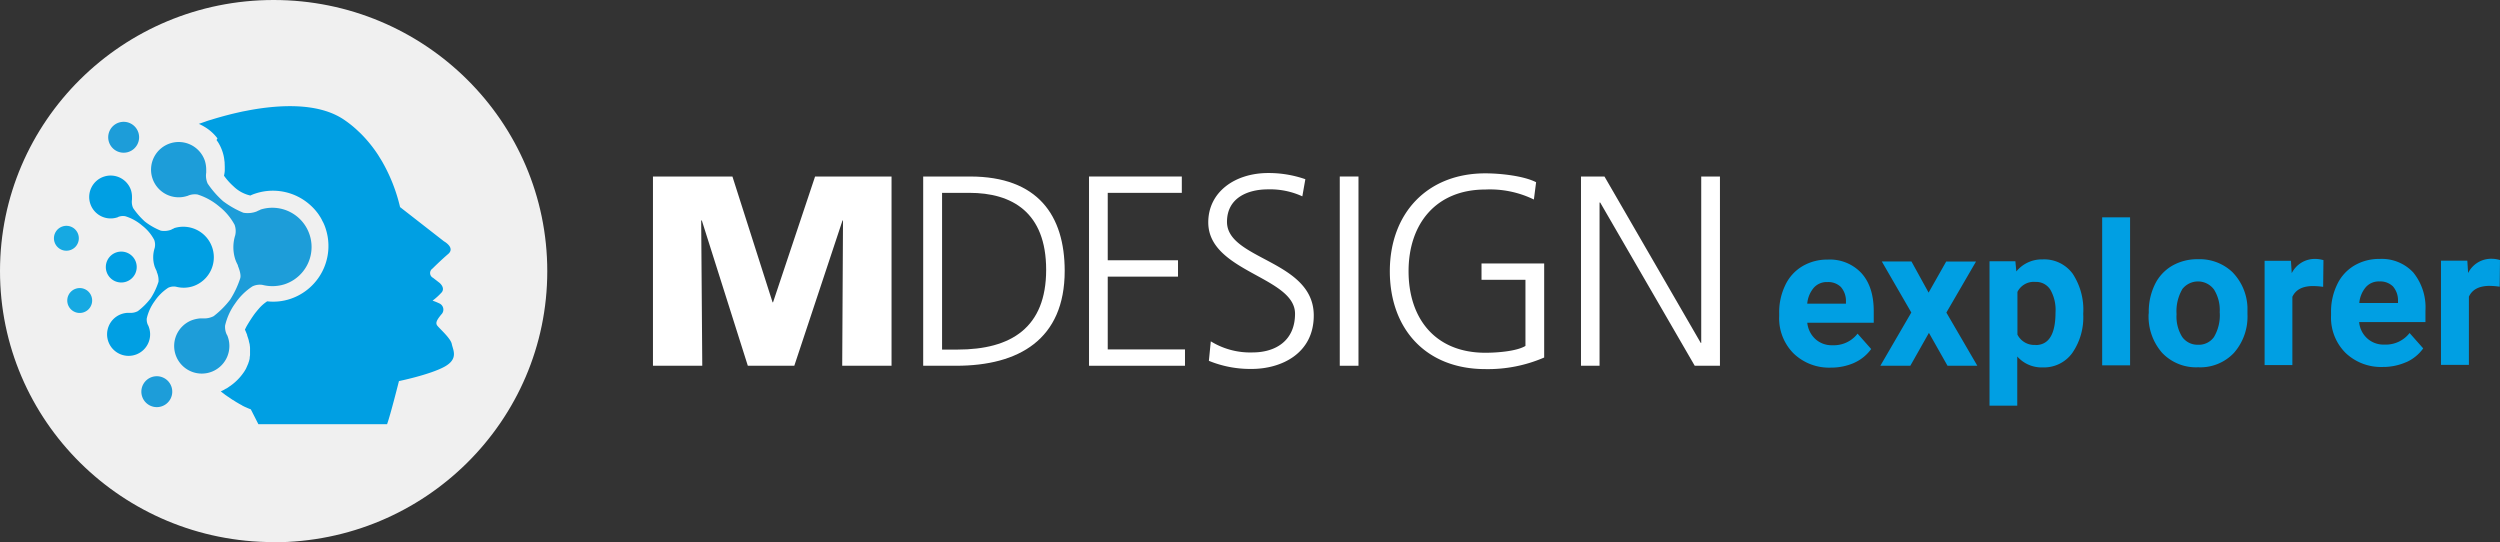
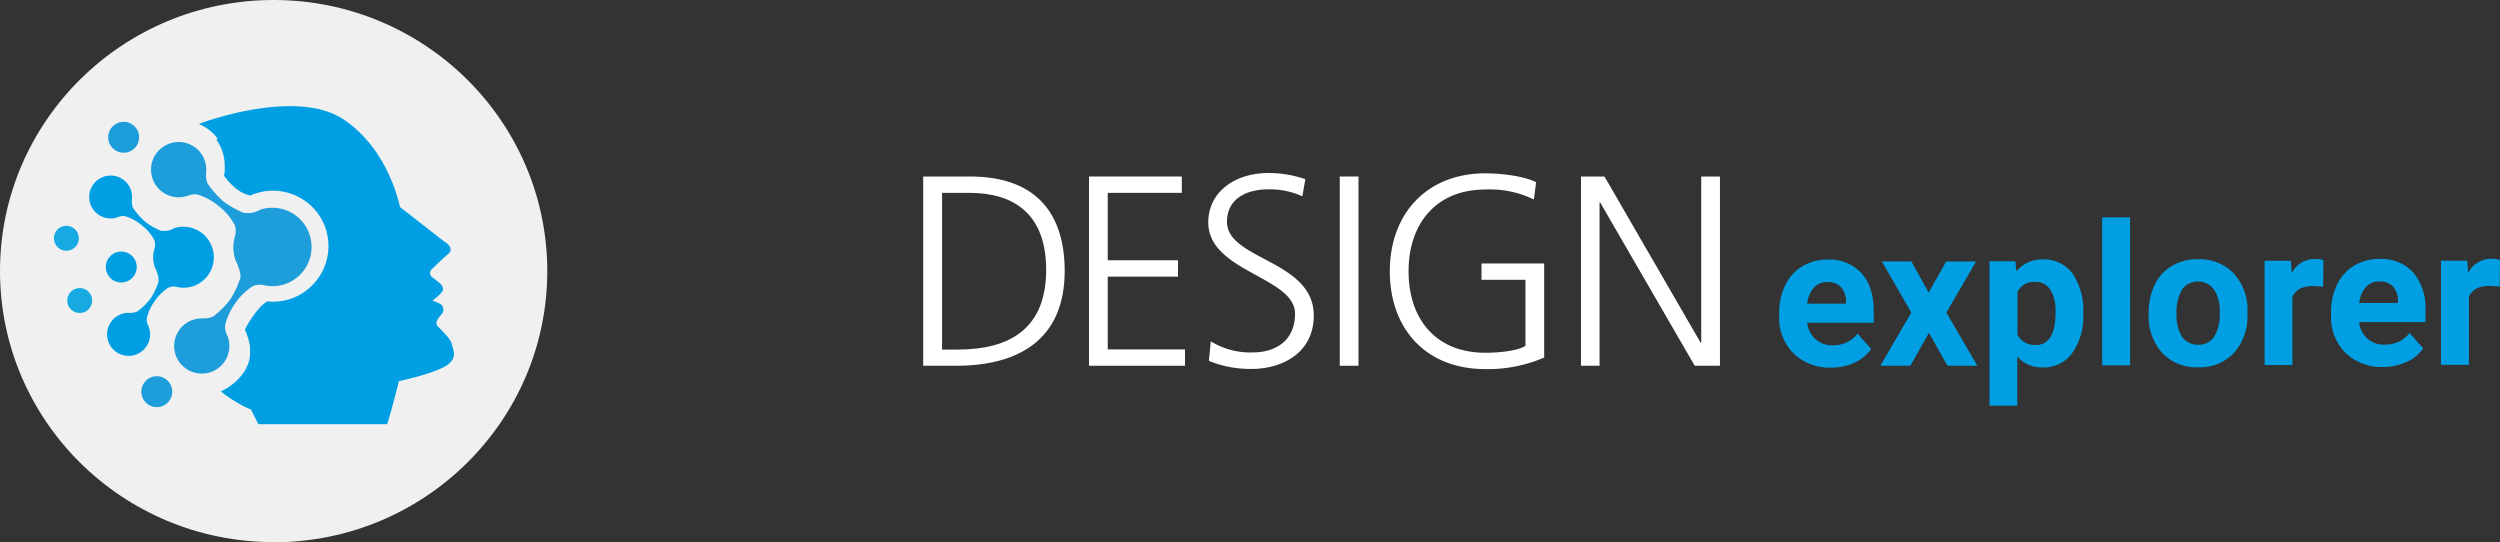
<svg xmlns="http://www.w3.org/2000/svg" width="460.245" height="99.83" viewBox="0 0 460.245 99.83">
  <rect x="0" y="0" width="460.245" height="99.83" fill="#333333" stroke="none" />
  <g id="MD-Explorer-Logo01-horizontal" transform="translate(-0.001)">
    <path id="Pfad_15752" data-name="Pfad 15752" d="M246.271,21.746a5.614,5.614,0,0,0-1.606-.234,4.741,4.741,0,0,0-4.264,2.628l-.146-2.278h-4.848V41.05h5.14V28.492c.613-1.314,1.869-1.986,3.826-1.986a15.385,15.385,0,0,1,1.84.146l.058-4.935Zm-19.712,4.848a3.9,3.9,0,0,1,.935,2.658v.409h-7.126a5.185,5.185,0,0,1,1.227-2.95,3.178,3.178,0,0,1,2.482-1.022,3.326,3.326,0,0,1,2.511.935m2.424,13.93a7.716,7.716,0,0,0,3.125-2.541l-2.511-2.833a5.532,5.532,0,0,1-4.643,2.132,4.451,4.451,0,0,1-3.154-1.139,4.582,4.582,0,0,1-1.489-3.008h12.207v-2.1a10.183,10.183,0,0,0-2.249-7.038,7.927,7.927,0,0,0-6.191-2.482,8.928,8.928,0,0,0-4.673,1.227,8,8,0,0,0-3.154,3.5,11.392,11.392,0,0,0-1.11,5.169v.5a9.152,9.152,0,0,0,2.658,6.892,9.457,9.457,0,0,0,6.863,2.6,10.54,10.54,0,0,0,4.351-.905M213.8,21.775a5.614,5.614,0,0,0-1.606-.234,4.741,4.741,0,0,0-4.264,2.628l-.146-2.278h-4.848V41.079h5.111V28.521c.613-1.314,1.869-1.986,3.826-1.986a15.385,15.385,0,0,1,1.84.146l.058-4.935Zm-26.05,5.374a3.658,3.658,0,0,1,5.87.029,7.079,7.079,0,0,1,1.051,4.147,7.868,7.868,0,0,1-1.051,4.585,3.385,3.385,0,0,1-2.92,1.431,3.461,3.461,0,0,1-2.95-1.46,7.063,7.063,0,0,1-1.022-4.176,8.039,8.039,0,0,1,1.022-4.527m-6.162,4.41a10.145,10.145,0,0,0,2.482,7.243,8.6,8.6,0,0,0,6.629,2.658,8.5,8.5,0,0,0,6.6-2.658,10.1,10.1,0,0,0,2.482-7.1V30.419A9.769,9.769,0,0,0,197,23.965a8.734,8.734,0,0,0-6.337-2.366,9.2,9.2,0,0,0-4.789,1.227,8.016,8.016,0,0,0-3.154,3.446,11.4,11.4,0,0,0-1.11,5.081v.234Zm-3.417-17.7h-5.14V41.137h5.14ZM160.792,37.37a3.454,3.454,0,0,1-3.358-1.9V27.616a3.361,3.361,0,0,1,3.329-1.84,3.075,3.075,0,0,1,2.745,1.46,7.458,7.458,0,0,1,.935,4.147c0,4-1.227,6.016-3.68,6.016m8.79-5.9a12.048,12.048,0,0,0-1.957-7.243,6.5,6.5,0,0,0-5.519-2.628,6.072,6.072,0,0,0-4.848,2.219l-.175-1.869h-4.76V48.555H157.4V39.5a5.971,5.971,0,0,0,4.7,2.015,6.438,6.438,0,0,0,5.432-2.658,11.5,11.5,0,0,0,2.015-7.1V31.5Zm-31.6-9.491h-5.49l5.432,9.4L132.2,41.2h5.52l3.417-6.045,3.417,6.045h5.49l-5.695-9.783,5.461-9.4h-5.49l-3.242,5.724-3.154-5.724Zm-13.025,4.7a3.9,3.9,0,0,1,.935,2.658v.409h-7.126a5.185,5.185,0,0,1,1.227-2.95,3.178,3.178,0,0,1,2.482-1.022,3.326,3.326,0,0,1,2.512.935m2.424,13.93a7.716,7.716,0,0,0,3.125-2.541L128,35.3a5.513,5.513,0,0,1-4.614,2.132,4.451,4.451,0,0,1-3.154-1.139,4.717,4.717,0,0,1-1.489-3.008h12.236v-2.1c0-3.037-.759-5.374-2.278-7.038a7.927,7.927,0,0,0-6.191-2.482,8.928,8.928,0,0,0-4.673,1.227,8,8,0,0,0-3.154,3.5,11.392,11.392,0,0,0-1.11,5.169v.5a9.152,9.152,0,0,0,2.658,6.892,9.409,9.409,0,0,0,6.863,2.6,10.54,10.54,0,0,0,4.351-.905" transform="translate(213.974 26.125)" fill="#009fe3" />
-     <path id="Pfad_15753" data-name="Pfad 15753" d="M41.57,11.28H56.2L63.59,34.439h.088L71.416,11.28H85.492V46.12H76.41l.146-26.751h-.088L67.59,46.12H59.034L50.565,19.369h-.117l.2,26.751H41.57Z" transform="translate(78.64 21.215)" fill="#fff" />
    <path id="Pfad_15754" data-name="Pfad 15754" d="M62.2,14.288h5.052c7.8,0,14.135,3.534,14.135,14.164s-6.425,14.69-16.325,14.69H62.225V14.288ZM58.75,46.12h6.074C76.36,46.12,84.8,41.272,84.8,28.656c0-10.192-4.935-17.376-17.405-17.376H58.75Z" transform="translate(111.209 21.215)" fill="#fff" />
    <path id="Pfad_15755" data-name="Pfad 15755" d="M69.29,46.12H86.958V43.112H72.736v-13.4H85.673V26.7H72.736V14.288H86.374V11.28H69.29Z" transform="translate(131.196 21.215)" fill="#fff" />
    <path id="Pfad_15756" data-name="Pfad 15756" d="M77,45.637a20.081,20.081,0,0,0,7.885,1.489c5.4,0,11.419-2.8,11.419-9.842,0-10.192-15.974-10.221-15.974-17.23,0-4.5,3.943-5.987,7.535-5.987A14.242,14.242,0,0,1,94.2,15.353l.555-3.154a20.548,20.548,0,0,0-6.834-1.139c-6.133,0-11.039,3.5-11.039,9.082,0,9.141,15.974,9.988,15.974,16.821,0,4.935-3.534,7.126-7.827,7.126a13.8,13.8,0,0,1-7.681-2.044L77,45.579Z" transform="translate(145.558 20.793)" fill="#fff" />
    <rect id="Rechteck_3044" data-name="Rechteck 3044" width="3.446" height="34.84" transform="translate(246.649 32.495)" fill="#fff" />
    <path id="Pfad_15757" data-name="Pfad 15757" d="M113.419,42.854c-1.635.993-5.257,1.256-7.389,1.256C96.861,44.11,91.9,37.86,91.9,29.1s5.081-15.04,14.135-15.04a18.428,18.428,0,0,1,8.936,1.84l.409-3.183c-2.336-1.2-6.688-1.635-9.345-1.635C95.254,11.08,88.45,18.527,88.45,29.1s6.6,18.019,17.581,18.019a26.009,26.009,0,0,0,10.835-2.132V27.668H105.33v3.008h8.089V42.912Z" transform="translate(167.415 20.831)" fill="#fff" />
    <path id="Pfad_15758" data-name="Pfad 15758" d="M100.61,46.12h3.417V16.069h.117L121.549,46.12h4.643V11.28h-3.446V41.915h-.088L104.932,11.28H100.61Z" transform="translate(190.448 21.215)" fill="#fff" />
    <g id="Gruppe_7686" data-name="Gruppe 7686" transform="translate(0.001)">
      <path id="Pfad_15759" data-name="Pfad 15759" d="M50.376,99.83c27.8,0,50.376-22.345,50.376-49.9S78.178,0,50.376,0,0,22.345,0,49.9,22.545,99.8,50.376,99.8" transform="translate(0)" fill="#f0f0f0" />
      <path id="Pfad_15760" data-name="Pfad 15760" d="M14.458,25.9a2.844,2.844,0,1,1-3.592-1.811A2.846,2.846,0,0,1,14.458,25.9" transform="translate(17.111 45.317)" fill="#1d9dd9" />
      <path id="Pfad_15761" data-name="Pfad 15761" d="M12.218,17.966a2.844,2.844,0,1,1-3.592-1.811,2.846,2.846,0,0,1,3.592,1.811" transform="translate(12.809 30.306)" fill="#009fe3" />
      <path id="Pfad_15762" data-name="Pfad 15762" d="M7.87,15.949a2.29,2.29,0,1,1-2.891-1.46,2.278,2.278,0,0,1,2.891,1.46" transform="translate(6.527 27.203)" fill="#16a9e2" />
      <path id="Pfad_15763" data-name="Pfad 15763" d="M8.71,19.909a2.29,2.29,0,1,1-2.891-1.46,2.278,2.278,0,0,1,2.891,1.46" transform="translate(8.14 34.701)" fill="#16a9e2" />
      <path id="Pfad_15764" data-name="Pfad 15764" d="M12.368,9.706A2.844,2.844,0,1,1,8.776,7.9a2.846,2.846,0,0,1,3.592,1.811" transform="translate(13.097 14.67)" fill="#1d9dd9" />
      <path id="Pfad_15765" data-name="Pfad 15765" d="M29.694,21.555a5.516,5.516,0,0,0-.73.321h0a4.616,4.616,0,0,1-2.453.234,16.976,16.976,0,0,1-3.738-2.132,17.308,17.308,0,0,1-2.833-3.242,3.587,3.587,0,0,1-.263-2.015v-.438h0a5.646,5.646,0,0,0-.234-1.694A5.089,5.089,0,1,0,16.2,19.014c.088,0,.146-.058.234-.088a3.275,3.275,0,0,1,1.635-.175,11.473,11.473,0,0,1,3.943,2.161A10.9,10.9,0,0,1,24.9,24.329a3.389,3.389,0,0,1,.117,1.927h0a7.328,7.328,0,0,0,0,4.41,7.1,7.1,0,0,0,.526,1.168h-.058s.73,1.606.438,2.395a17.126,17.126,0,0,1-1.84,3.884A16.629,16.629,0,0,1,21.05,41.15a3.8,3.8,0,0,1-1.986.409h-.438a5.9,5.9,0,0,0-1.694.38,5.082,5.082,0,1,0,6.629,2.774,1.27,1.27,0,0,0-.117-.2,3.33,3.33,0,0,1-.292-1.635,11.337,11.337,0,0,1,1.869-4.089A11.123,11.123,0,0,1,28.2,35.66a3.182,3.182,0,0,1,1.84-.263A7.406,7.406,0,0,0,34.1,35.28a7.222,7.222,0,0,0-4.5-13.726" transform="translate(18.287 17.053)" fill="#1d9dd9" />
      <path id="Pfad_15766" data-name="Pfad 15766" d="M21.275,20.927a3.237,3.237,0,0,0-.555.263h0a3.672,3.672,0,0,1-1.9.175A12.112,12.112,0,0,1,15.9,19.7a13.66,13.66,0,0,1-2.19-2.512,2.856,2.856,0,0,1-.2-1.577v-.321h0a4.362,4.362,0,0,0-.175-1.343,3.948,3.948,0,1,0-2.512,4.965c.058,0,.117-.058.175-.088a2.4,2.4,0,0,1,1.285-.117A8.656,8.656,0,0,1,15.347,20.4,8.048,8.048,0,0,1,17.6,23.059a2.611,2.611,0,0,1,.088,1.489h0a5.557,5.557,0,0,0,0,3.446,8.52,8.52,0,0,0,.409.905h-.058a3.714,3.714,0,0,1,.35,1.869,12.511,12.511,0,0,1-1.431,3.037,12.272,12.272,0,0,1-2.365,2.366,2.8,2.8,0,0,1-1.548.321h-.35a4.086,4.086,0,0,0-1.314.292,3.962,3.962,0,1,0,5.169,2.161c0-.058-.058-.117-.088-.175a2.334,2.334,0,0,1-.234-1.256,8.665,8.665,0,0,1,1.46-3.183,8.85,8.85,0,0,1,2.482-2.453,2.392,2.392,0,0,1,1.431-.2,5.54,5.54,0,0,0,3.154-.088,5.624,5.624,0,0,0-3.5-10.689" transform="translate(10.791 21.102)" fill="#009fe3" />
      <path id="Pfad_15767" data-name="Pfad 15767" d="M15.8,13.067s.175.263.263.38a8,8,0,0,1,.993,2.307,6.458,6.458,0,0,1,.146.73c.029.234.058.467.088.672,0,.321.029.642.029.935v.526a4.184,4.184,0,0,1-.088.759,1.925,1.925,0,0,1-.058.263,11.84,11.84,0,0,0,1.752,1.957,6.459,6.459,0,0,0,3.1,1.694,7.363,7.363,0,0,1,.964-.38,10.269,10.269,0,0,1,9.929,2.015,10.132,10.132,0,0,1,1.752,1.957c.029.058.058.088.088.146a5.888,5.888,0,0,1,.526.935c.058.088.088.175.146.263a8.119,8.119,0,0,1,.467,1.168h0a10.266,10.266,0,0,1-6.542,12.937,9.929,9.929,0,0,1-4.205.438h-.029a7.469,7.469,0,0,0-1.548,1.373c-.234.263-.467.555-.7.847a27.082,27.082,0,0,0-1.519,2.336c-.2.38-.321.642-.321.642a.144.144,0,0,0,.029.088c.146.321.263.613.38.905v.088c.029.117.088.234.117.35a5655.822,5655.822,0,0,1,.117.35c.029.117.058.234.088.321a.37.37,0,0,0,.029.175c.029.146.088.321.117.467V50.8a3.578,3.578,0,0,1,.058.555v.613h0v.642a1.723,1.723,0,0,1-.058.409v.175a2.328,2.328,0,0,1-.088.438h0a2.569,2.569,0,0,1-.146.438V54.1h0a.107.107,0,0,1-.029.088c-.117.292-.234.555-.35.818h0a3.192,3.192,0,0,1-.234.438h0c-.088.146-.175.292-.263.409a9.708,9.708,0,0,1-1.2,1.431h0a9.988,9.988,0,0,1-1.256,1.051h0a4.272,4.272,0,0,0-.38.263c-.029,0-.058.029-.088.058a2.179,2.179,0,0,1-.35.2.09.09,0,0,0-.058.029c-.146.088-.292.175-.409.234h0l-.234.117a.09.09,0,0,0-.058.029c-.058,0-.117.058-.146.058H16.56a.864.864,0,0,0,.117.088c.058.058.175.146.321.263h0s.058.058.088.058a.513.513,0,0,1,.146.117,4.955,4.955,0,0,0,.409.292,2.525,2.525,0,0,0,.292.2c.175.117.35.234.555.38l.263.175.438.263c.2.146.438.263.672.409.146.088.321.175.467.263a.248.248,0,0,1,.146.088,7.566,7.566,0,0,0,.847.409c.263.117.526.234.788.321.35.672.847,1.665,1.4,2.745H47.195c.613-1.665,2.19-7.943,2.19-7.943s5.666-1.168,8.352-2.628,1.577-3.125,1.373-4.205-2.424-2.979-2.716-3.446-.029-.993.789-1.986a1.248,1.248,0,0,0-.38-2.044,11.2,11.2,0,0,0-1.227-.5A11.759,11.759,0,0,0,57.27,41.1c.672-.876-.438-1.752-.438-1.752l-1.168-.905a.985.985,0,0,1-.117-1.694s1.519-1.519,2.891-2.687-.759-2.336-.759-2.336L49.589,25.42a31.132,31.132,0,0,0-3.329-8.44l-.7-1.139a24.494,24.494,0,0,0-2.6-3.329q-.482-.526-1.051-1.051A19.921,19.921,0,0,0,39.514,9.5C35.075,6.321,28.329,6.5,22.693,7.431c-.7.117-1.4.263-2.044.38q-1.008.219-1.927.438c-1.519.38-2.862.759-3.884,1.081-.2.058-.409.117-.584.175s-.35.117-.5.175c-.321.117-.584.2-.759.263-.2.058-.321.117-.409.146H12.53a9.887,9.887,0,0,1,1.11.584,8.252,8.252,0,0,1,2.336,2.1" transform="translate(24.062 12.706)" fill="#009fe3" />
    </g>
  </g>
</svg>